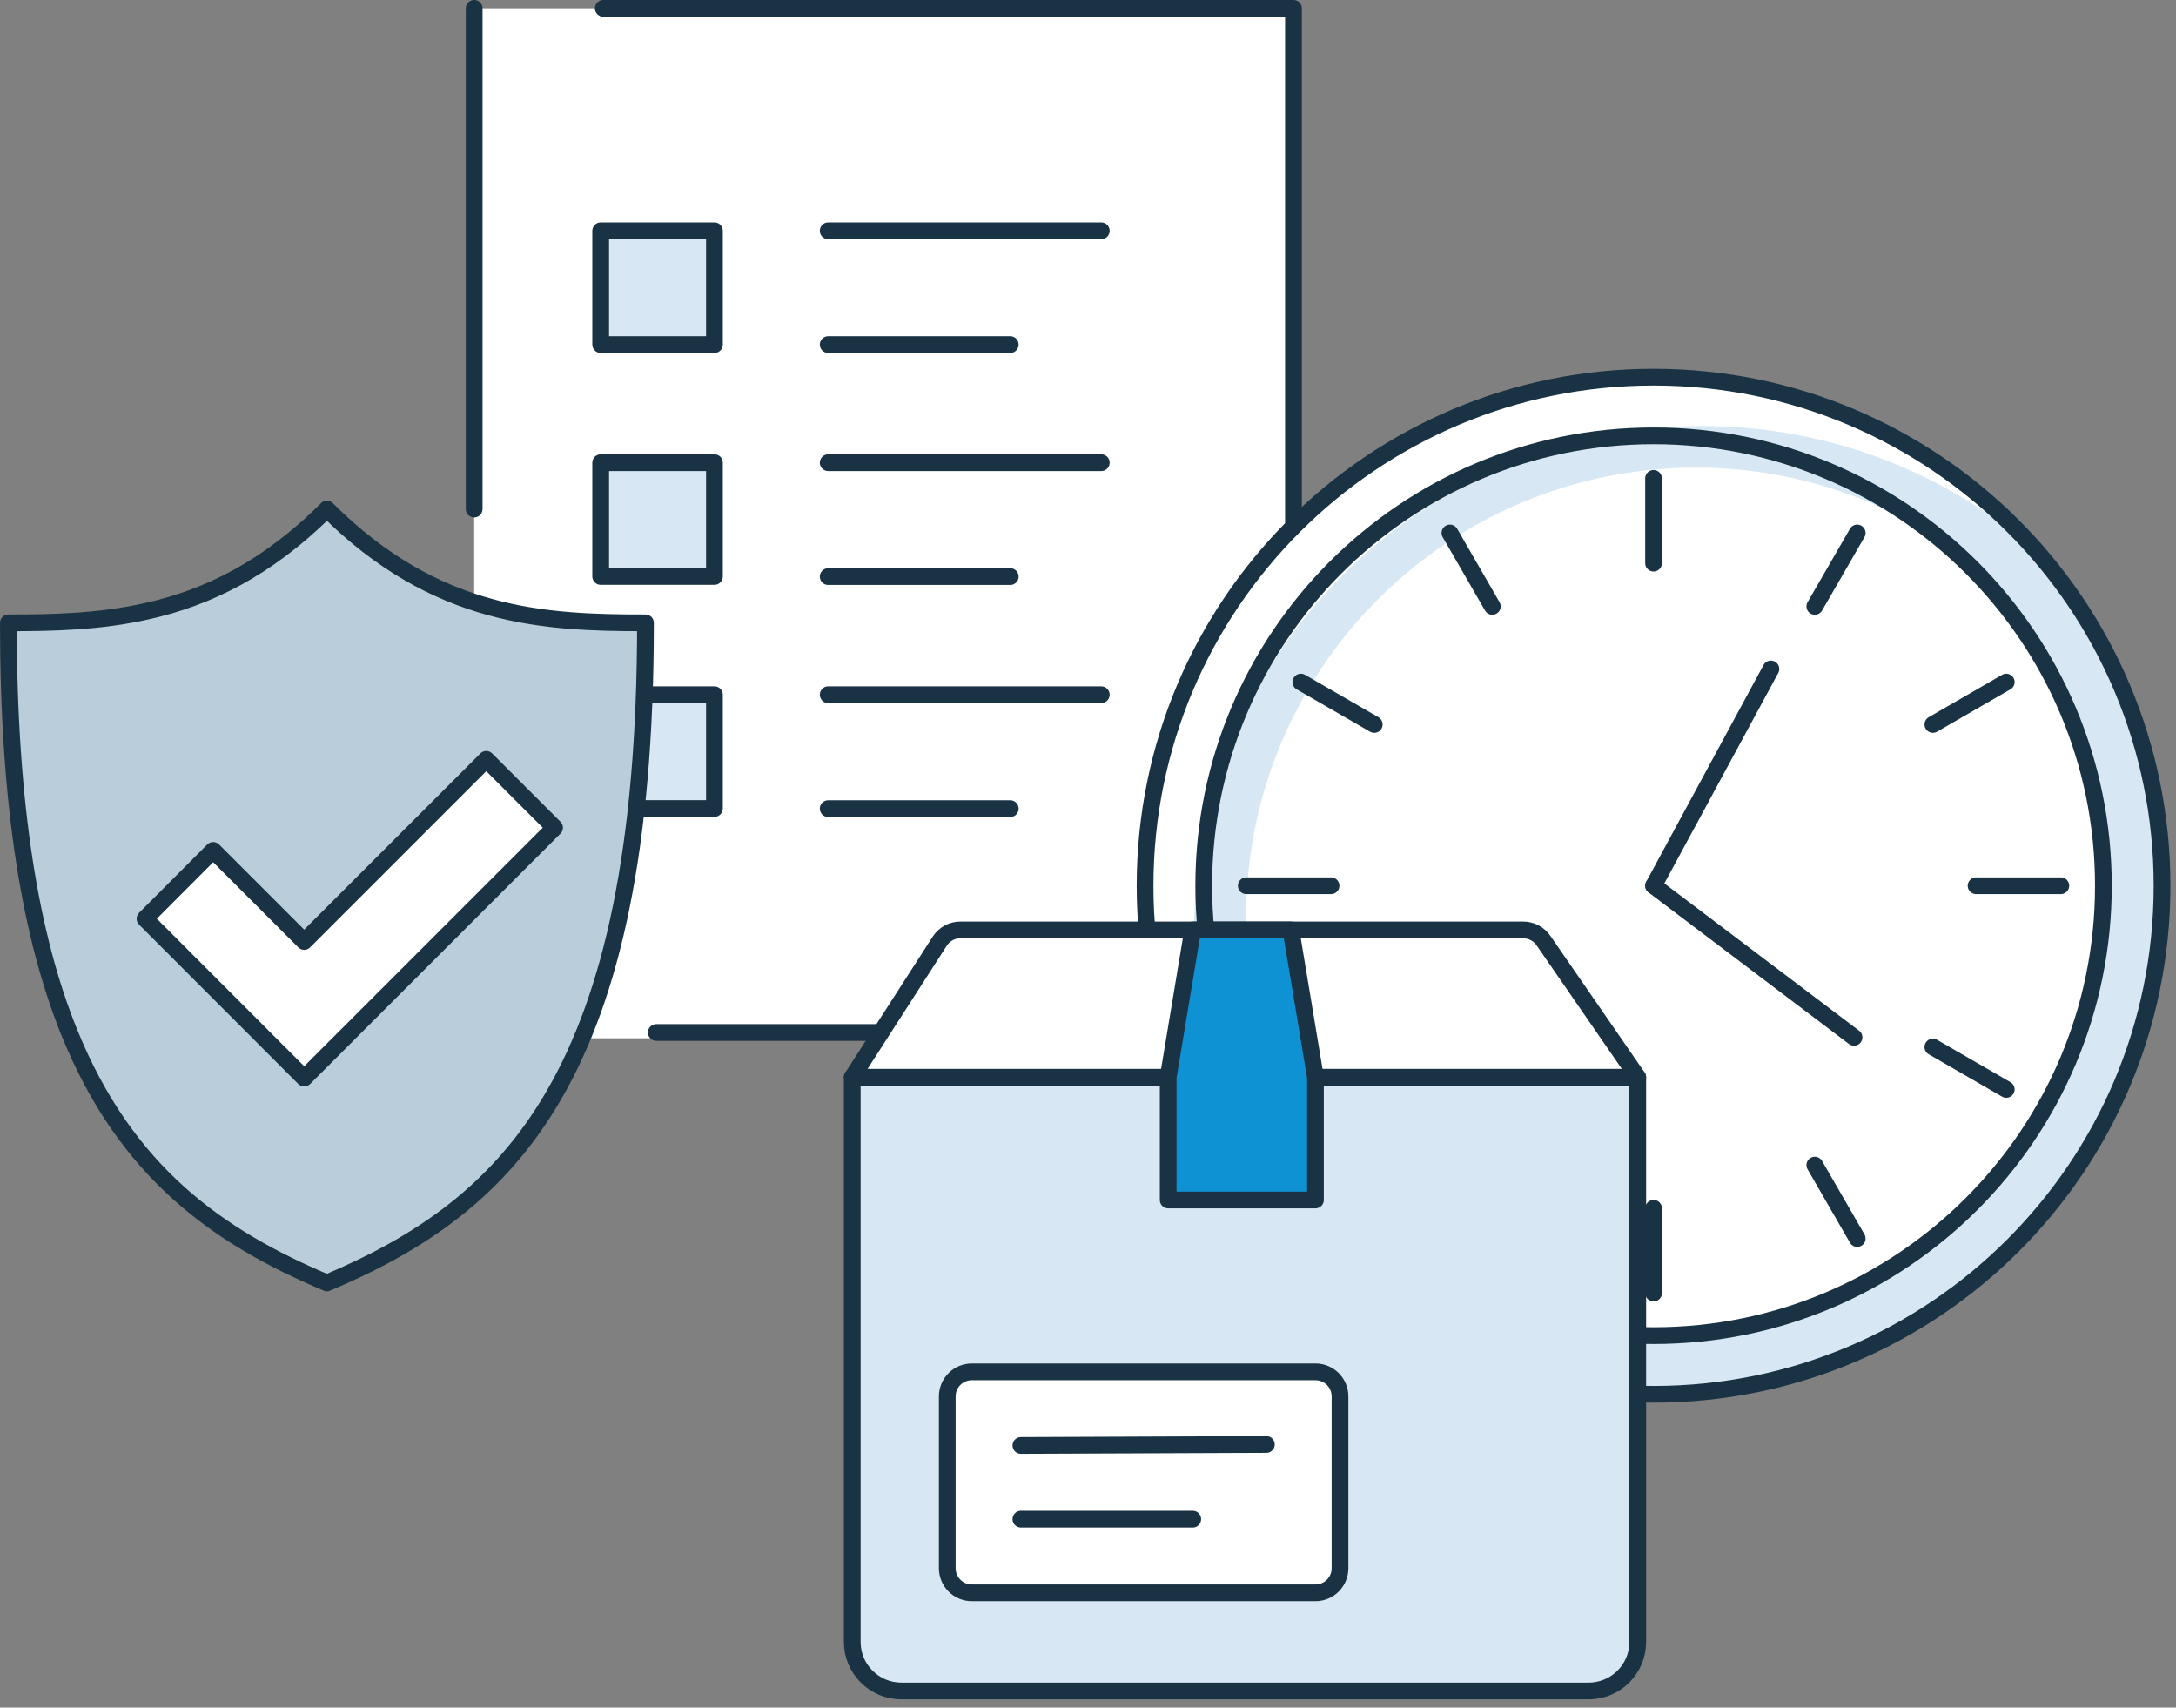
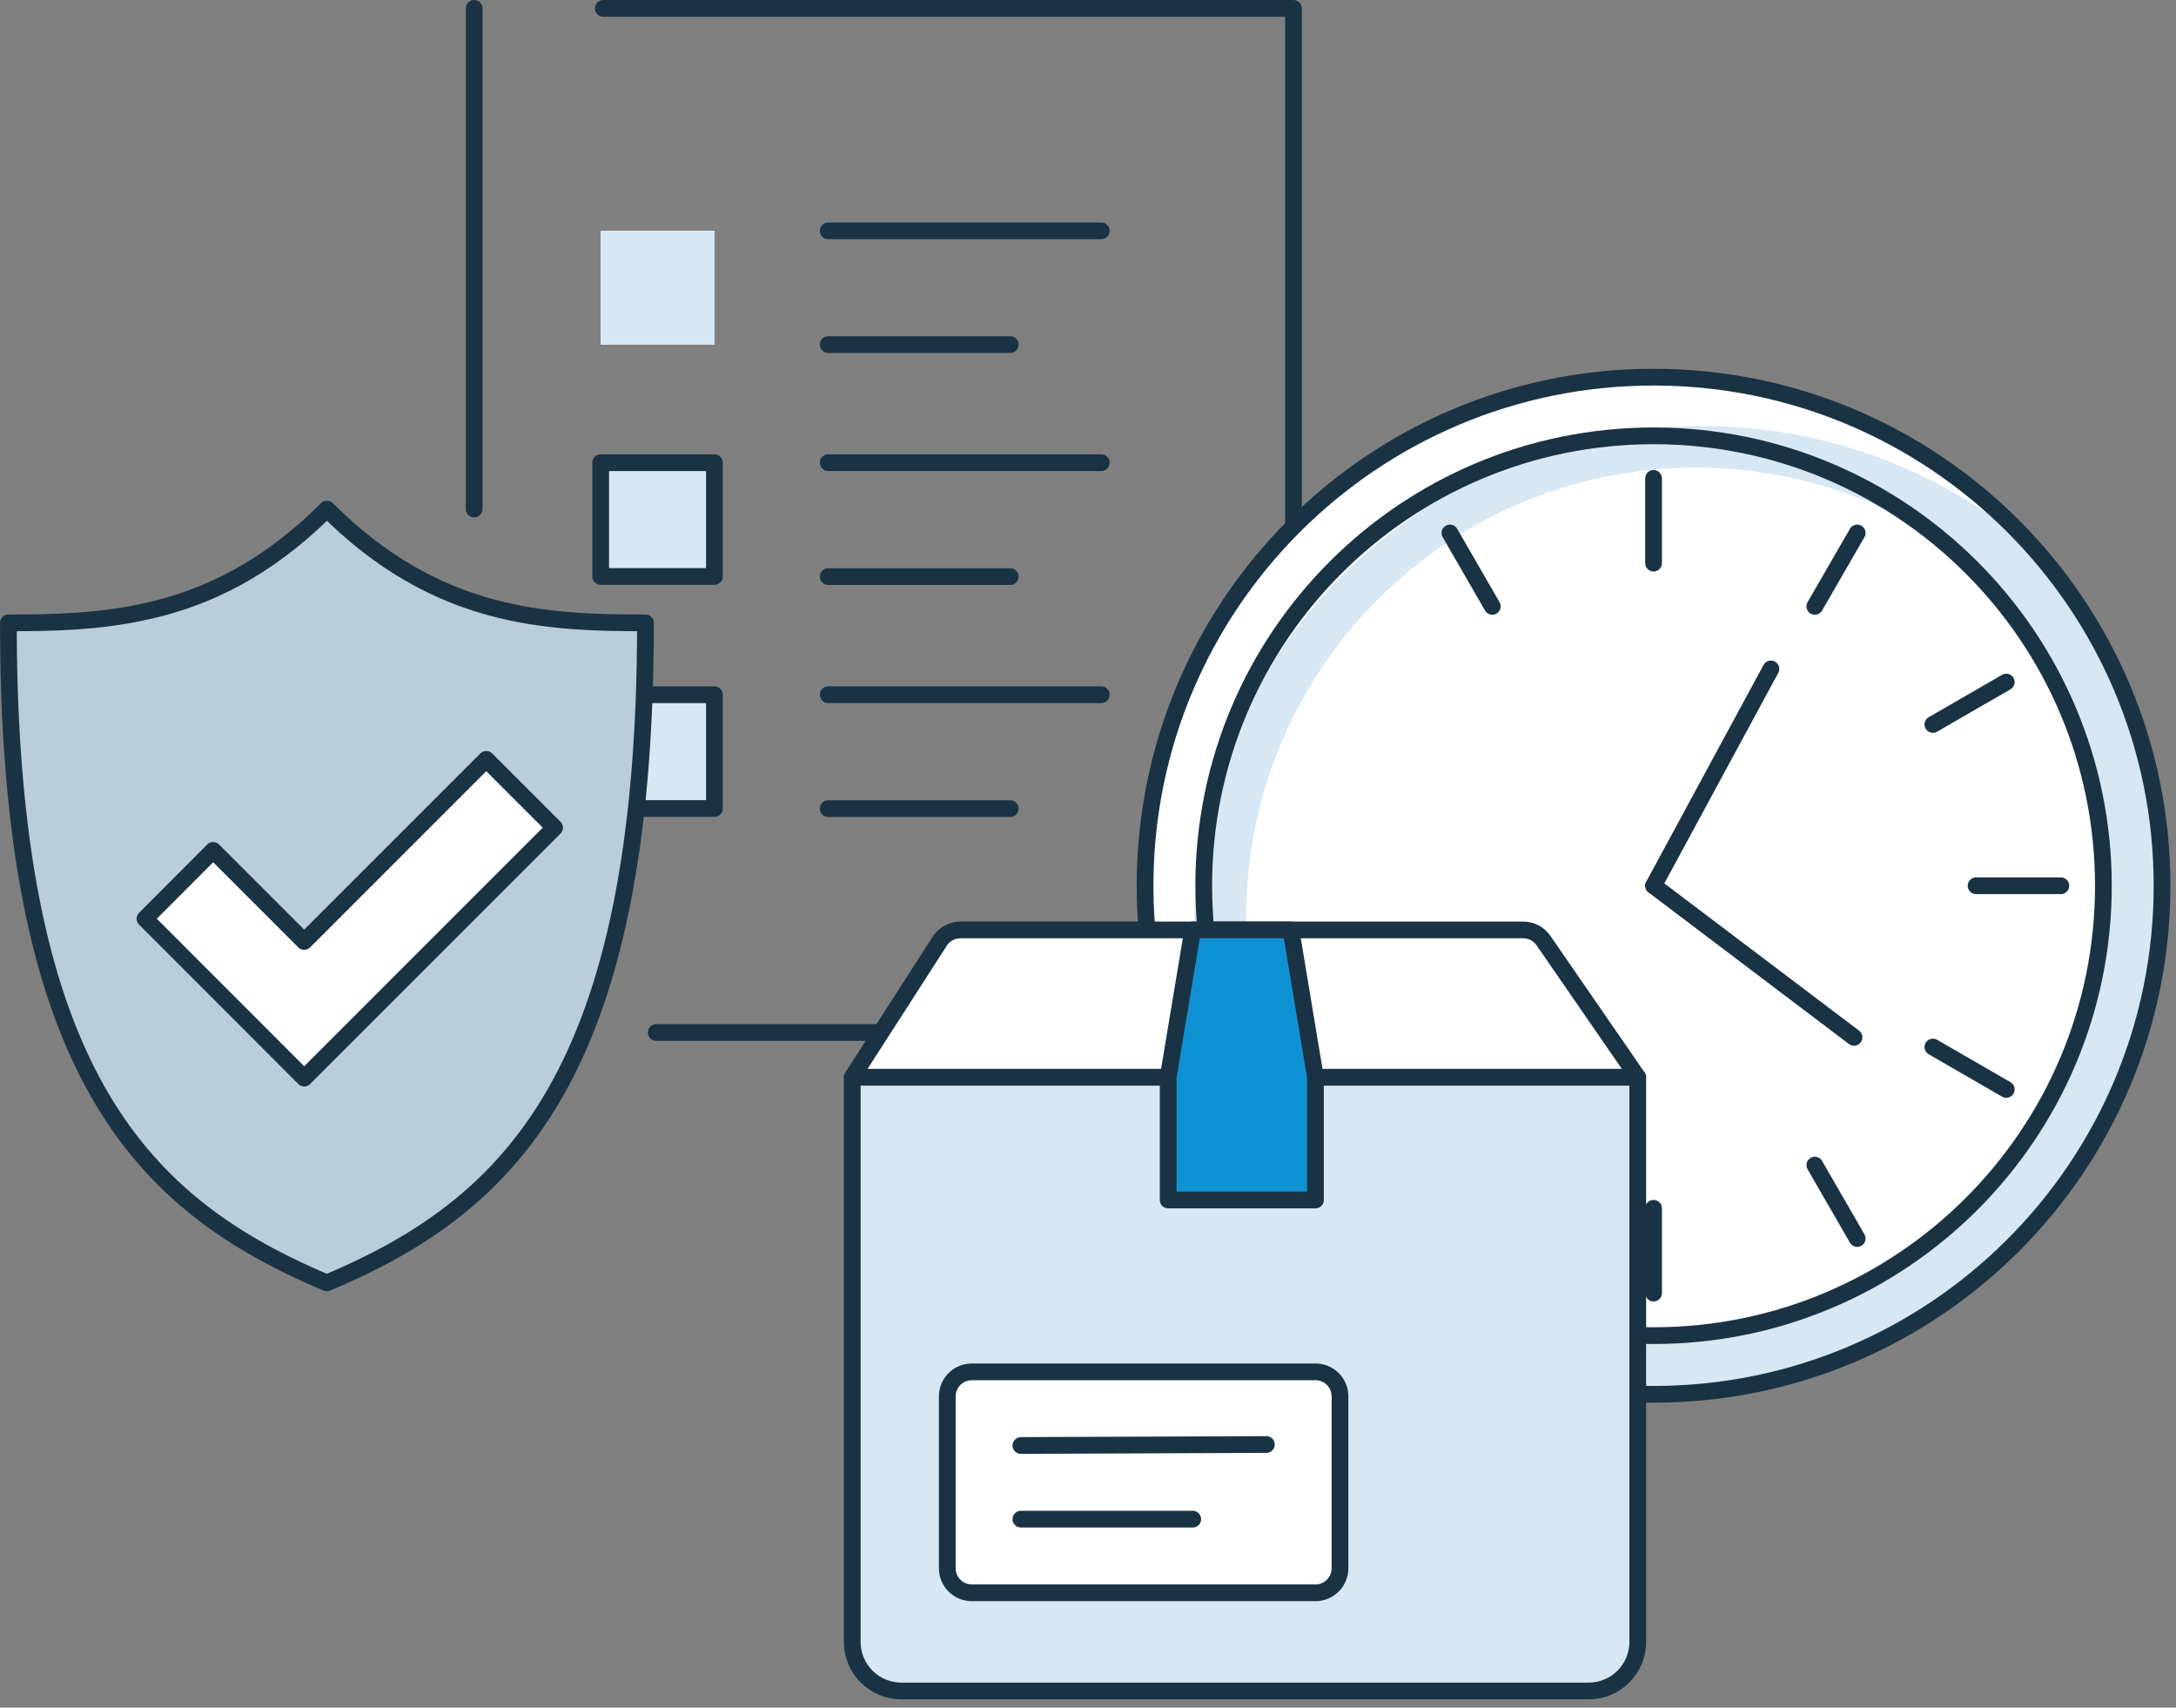
<svg xmlns="http://www.w3.org/2000/svg" width="260" height="204" viewBox="0 0 260 204" fill="none">
  <rect x="0" y="0" width="260" height="204" fill="#808080" stroke="none" />
-   <path d="M154.018 1H56.657V124.039H154.018V1Z" fill="white" />
  <path d="M85.365 96.602V83.01H71.772V96.602H85.365Z" fill="white" />
  <path d="M85.365 82.994H71.772V96.587H85.365V82.994Z" fill="#D7E8F4" />
  <path d="M120.711 96.603H98.957" stroke="#1A3344" stroke-width="2" stroke-linecap="round" stroke-linejoin="round" />
  <path d="M131.588 82.994H98.957" stroke="#1A3344" stroke-width="2" stroke-linecap="round" stroke-linejoin="round" />
  <path d="M85.365 82.994H71.772V96.587H85.365V82.994Z" stroke="#1A3344" stroke-width="2" stroke-linecap="round" stroke-linejoin="round" />
  <path d="M78.412 123.348H105.612H154.551V1H72.086" stroke="#1A3344" stroke-width="2" stroke-linecap="round" stroke-linejoin="round" />
  <path d="M56.657 1V60.816" stroke="#1A3344" stroke-width="2" stroke-linecap="round" stroke-linejoin="round" />
  <path d="M8.299 123.348C3.684 111.953 1.016 96.352 1.016 74.409C6.368 74.409 11.94 74.299 17.653 72.996C24.669 71.427 31.874 68.021 39.078 60.816C52.153 73.891 65.227 74.409 77.14 74.409C77.14 128.622 60.832 144.067 39.078 153.264C26.129 147.802 15.095 140.111 8.299 123.348ZM36.363 128.779L66.279 98.863L58.117 90.701L36.363 112.455L25.485 101.578L17.324 109.74L36.363 128.779Z" fill="#BACDDB" />
  <path d="M66.263 98.879L36.347 128.795L17.324 109.756L25.47 101.594L36.347 112.471L58.101 90.717L66.263 98.879Z" fill="white" />
  <path d="M17.638 72.996C24.654 71.427 31.858 68.021 39.062 60.816C52.137 73.891 65.211 74.409 77.124 74.409C77.124 128.622 60.816 144.067 39.062 153.264C26.113 147.802 15.079 140.111 8.283 123.348C3.668 111.953 1 96.352 1 74.409C6.352 74.409 11.924 74.299 17.638 72.996Z" stroke="#1A3344" stroke-width="2" stroke-linecap="round" stroke-linejoin="round" />
  <path d="M36.347 128.794L17.324 109.755L25.47 101.594L36.347 112.471L58.101 90.717L66.263 98.878L36.347 128.794Z" stroke="#1A3344" stroke-width="2" stroke-linecap="round" stroke-linejoin="round" />
  <path d="M85.365 68.884V55.291H71.772V68.884H85.365Z" fill="white" />
  <path d="M85.365 55.276H71.772V68.868H85.365V55.276Z" fill="#D7E8F4" />
  <path d="M120.711 68.884H98.957" stroke="#1A3344" stroke-width="2" stroke-linecap="round" stroke-linejoin="round" />
  <path d="M131.588 55.276H98.957" stroke="#1A3344" stroke-width="2" stroke-linecap="round" stroke-linejoin="round" />
  <path d="M85.365 55.276H71.772V68.868H85.365V55.276Z" stroke="#1A3344" stroke-width="2" stroke-linecap="round" stroke-linejoin="round" />
  <path d="M85.365 41.165V27.573H71.772V41.165H85.365Z" fill="white" />
  <path d="M85.365 27.573H71.772V41.165H85.365V27.573Z" fill="#D7E8F4" />
  <path d="M120.711 41.165H98.957" stroke="#1A3344" stroke-width="2" stroke-linecap="round" stroke-linejoin="round" />
  <path d="M131.588 27.573H98.957" stroke="#1A3344" stroke-width="2" stroke-linecap="round" stroke-linejoin="round" />
-   <path d="M85.365 27.573H71.772V41.165H85.365V27.573Z" stroke="#1A3344" stroke-width="2" stroke-linecap="round" stroke-linejoin="round" />
  <path d="M197.576 166.573C231.131 166.573 258.333 139.371 258.333 105.816C258.333 72.26 231.131 45.058 197.576 45.058C164.02 45.058 136.818 72.26 136.818 105.816C136.818 139.371 164.02 166.573 197.576 166.573Z" fill="#D7E8F4" />
  <path d="M197.576 159.563C227.26 159.563 251.324 135.5 251.324 105.816C251.324 76.132 227.26 52.068 197.576 52.068C167.892 52.068 143.828 76.132 143.828 105.816C143.828 135.5 167.892 159.563 197.576 159.563Z" fill="white" />
  <path d="M148.893 109.613C148.893 79.929 172.956 55.865 202.64 55.865C213.586 55.865 223.761 59.145 232.253 64.764C222.893 56.849 210.796 52.068 197.577 52.068C167.893 52.068 143.829 76.132 143.829 105.816C143.829 124.554 153.424 141.044 167.963 150.664C156.304 140.804 148.893 126.077 148.893 109.613V109.613Z" fill="#D7E8F4" />
  <path d="M142.661 111.657C142.661 78.101 169.863 50.9 203.418 50.9C218.709 50.9 232.669 56.56 243.349 65.885C232.211 53.129 215.841 45.058 197.577 45.058C164.021 45.058 136.819 72.26 136.819 105.816C136.819 124.081 144.89 140.45 157.647 151.588C148.323 140.908 142.661 126.948 142.661 111.657V111.657Z" fill="white" />
  <path d="M197.576 166.573C231.131 166.573 258.333 139.371 258.333 105.816C258.333 72.26 231.131 45.058 197.576 45.058C164.02 45.058 136.818 72.26 136.818 105.816C136.818 139.371 164.02 166.573 197.576 166.573Z" stroke="#1A3344" stroke-width="2" stroke-linecap="round" stroke-linejoin="round" />
  <path d="M197.576 159.563C227.26 159.563 251.324 135.5 251.324 105.816C251.324 76.132 227.26 52.068 197.576 52.068C167.892 52.068 143.828 76.132 143.828 105.816C143.828 135.5 167.892 159.563 197.576 159.563Z" stroke="#1A3344" stroke-width="2" stroke-linecap="round" stroke-linejoin="round" />
  <path d="M211.597 79.915L197.576 105.816" stroke="#1A3344" stroke-width="2" stroke-linecap="round" stroke-linejoin="round" />
  <path d="M197.576 105.816L221.528 123.926" stroke="#1A3344" stroke-width="2" stroke-linecap="round" stroke-linejoin="round" />
  <path d="M197.576 57.151V67.278" stroke="#1A3344" stroke-width="2" stroke-linecap="round" stroke-linejoin="round" />
  <path d="M173.244 63.671L178.307 72.441" stroke="#1A3344" stroke-width="2" stroke-linecap="round" stroke-linejoin="round" />
-   <path d="M155.432 81.484L164.202 86.547" stroke="#1A3344" stroke-width="2" stroke-linecap="round" stroke-linejoin="round" />
-   <path d="M148.913 105.816H159.039" stroke="#1A3344" stroke-width="2" stroke-linecap="round" stroke-linejoin="round" />
  <path d="M155.432 130.148L164.202 125.084" stroke="#1A3344" stroke-width="2" stroke-linecap="round" stroke-linejoin="round" />
  <path d="M173.244 147.96L178.307 139.189" stroke="#1A3344" stroke-width="2" stroke-linecap="round" stroke-linejoin="round" />
  <path d="M197.576 154.479V144.353" stroke="#1A3344" stroke-width="2" stroke-linecap="round" stroke-linejoin="round" />
  <path d="M221.908 147.96L216.845 139.189" stroke="#1A3344" stroke-width="2" stroke-linecap="round" stroke-linejoin="round" />
  <path d="M239.72 130.148L230.951 125.084" stroke="#1A3344" stroke-width="2" stroke-linecap="round" stroke-linejoin="round" />
  <path d="M246.24 105.816H236.114" stroke="#1A3344" stroke-width="2" stroke-linecap="round" stroke-linejoin="round" />
  <path d="M239.72 81.484L230.951 86.547" stroke="#1A3344" stroke-width="2" stroke-linecap="round" stroke-linejoin="round" />
  <path d="M221.908 63.671L216.845 72.441" stroke="#1A3344" stroke-width="2" stroke-linecap="round" stroke-linejoin="round" />
  <path d="M189.44 202.015H107.318C104.078 202.015 101.453 199.392 101.453 196.152V128.693H195.308V196.152C195.308 199.392 192.684 202.015 189.444 202.015H189.442H189.44Z" fill="#D7E8F4" />
  <path d="M189.818 202.015H107.696C104.456 202.015 101.831 199.392 101.831 196.152V128.693H195.686V196.152C195.686 199.392 193.062 202.015 189.822 202.015H189.82H189.818Z" stroke="#1A3344" stroke-width="2" stroke-linecap="round" stroke-linejoin="round" />
  <path d="M195.686 128.692H101.831L112.312 112.398C112.855 111.581 113.772 111.094 114.753 111.094H182.004C182.985 111.094 183.9 111.585 184.444 112.398L195.686 128.692V128.692Z" fill="white" stroke="#1A3344" stroke-width="2" stroke-linecap="round" stroke-linejoin="round" />
  <path d="M157.178 143.357H139.58V128.692L142.512 111.094H154.245L157.176 128.692V143.357H157.178Z" fill="#0F92D4" stroke="#1A3344" stroke-width="2" stroke-linecap="round" stroke-linejoin="round" />
  <path d="M157.179 163.89H116.118C114.498 163.89 113.186 165.203 113.186 166.821V187.352C113.186 188.974 114.5 190.286 116.118 190.286H157.179C158.799 190.286 160.111 188.974 160.111 187.352V166.821C160.111 165.201 158.797 163.89 157.179 163.89Z" fill="white" stroke="#1A3344" stroke-width="2" stroke-linecap="round" stroke-linejoin="round" />
  <path d="M121.983 172.687L151.311 172.57" stroke="#1A3344" stroke-width="2" stroke-linecap="round" stroke-linejoin="round" />
  <path d="M121.983 181.488H142.514" stroke="#1A3344" stroke-width="2" stroke-linecap="round" stroke-linejoin="round" />
</svg>